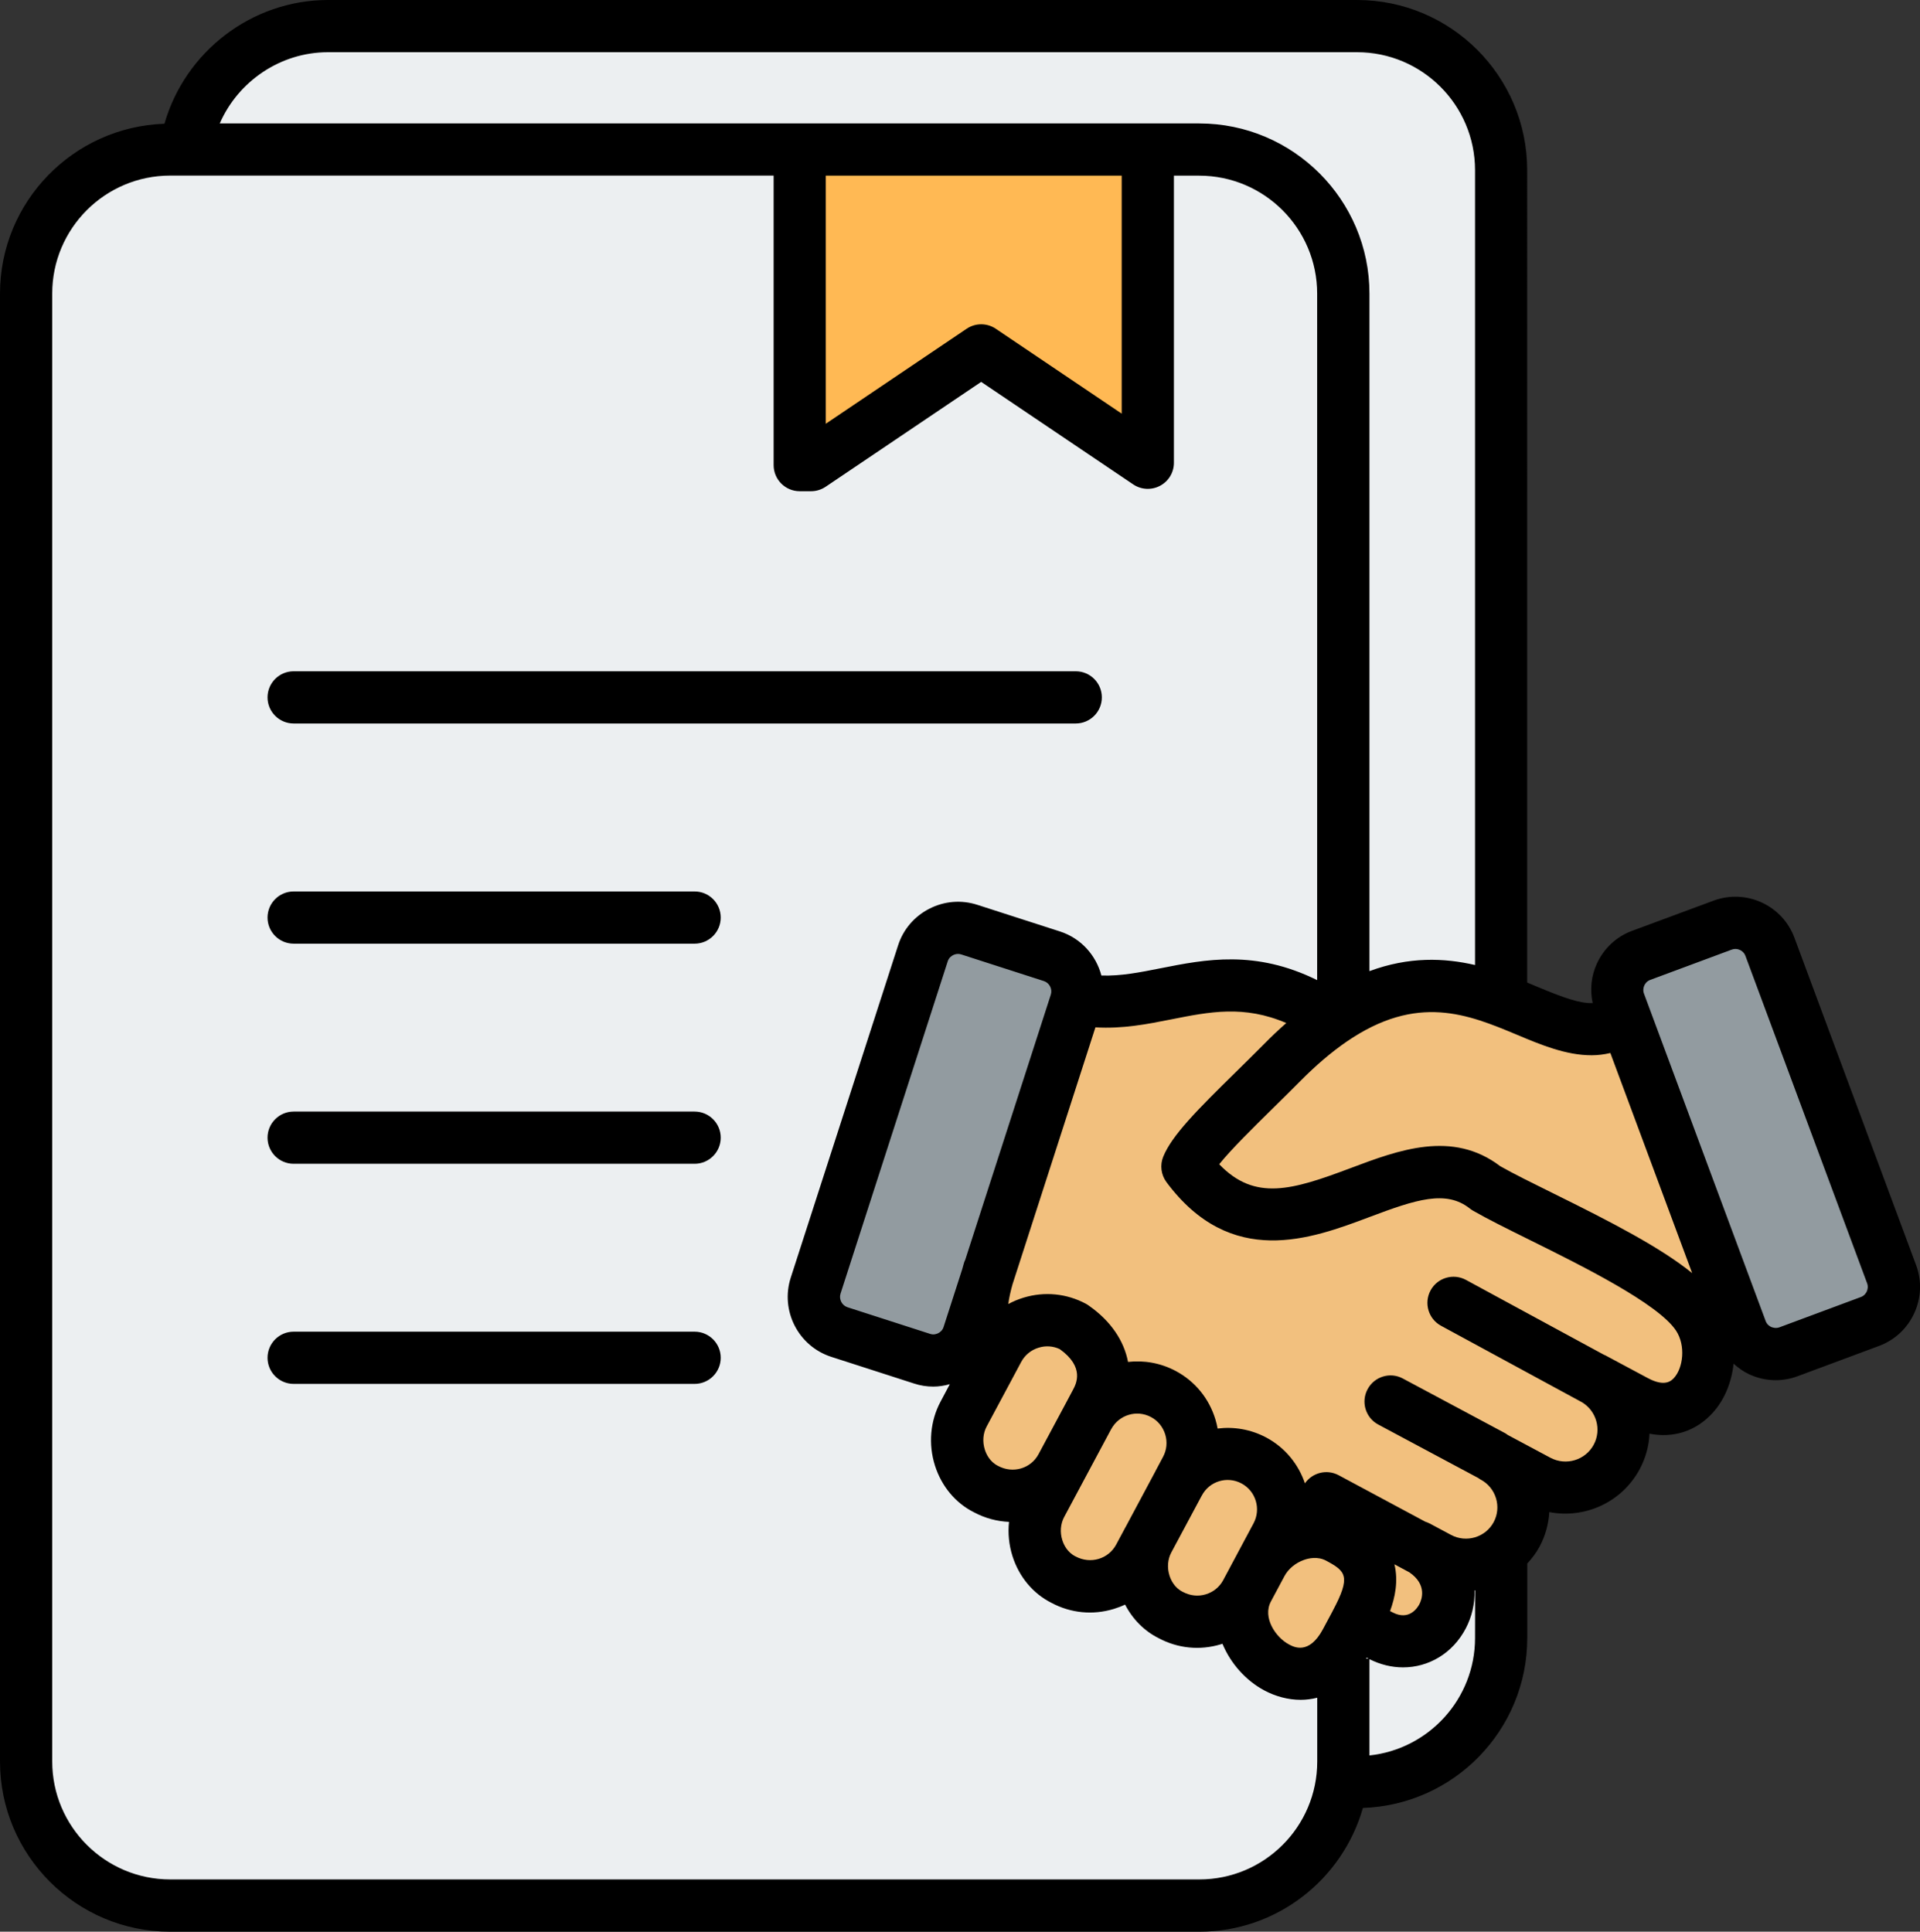
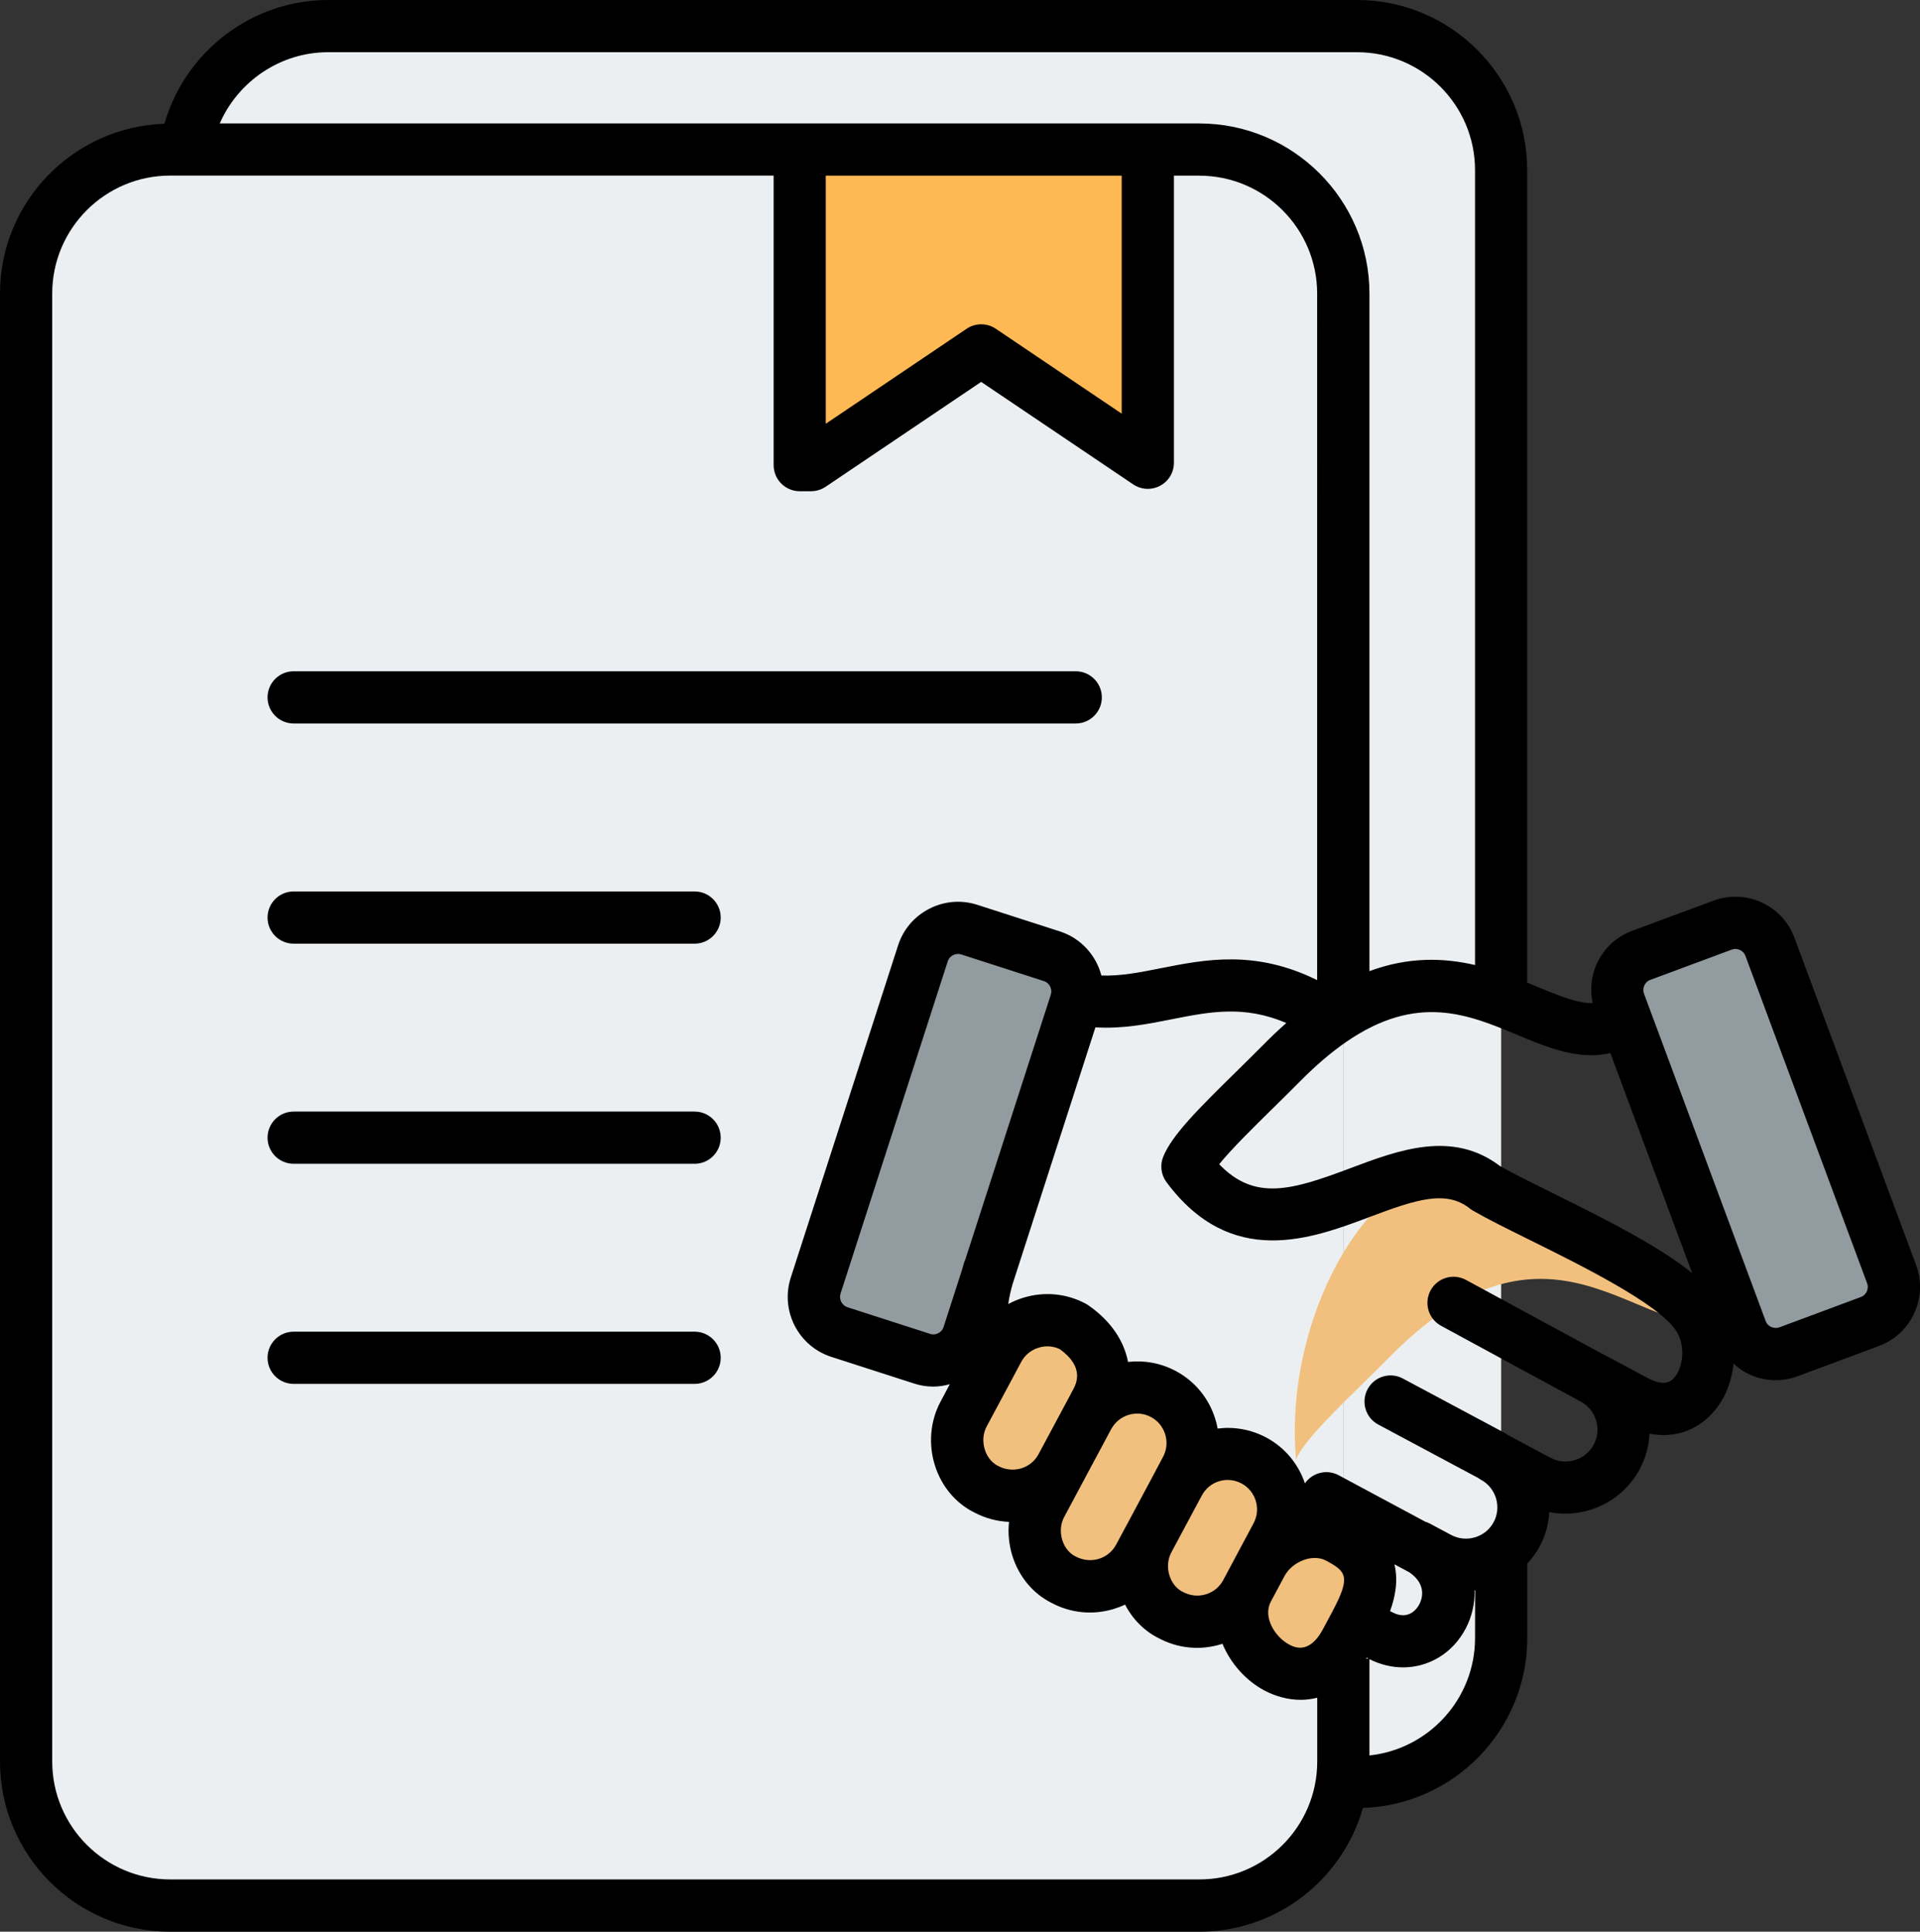
<svg xmlns="http://www.w3.org/2000/svg" version="1.1" id="Capa_1" x="0px" y="0px" viewBox="0 0 254.41 256" style="enable-background:new 0 0 254.41 256;" xml:space="preserve">
  <rect x="0" y="0" width="254.41" height="256" fill="#333333" stroke="none" />
  <style type="text/css">
	.st0{fill-rule:evenodd;clip-rule:evenodd;fill:#ECEFF1;}
	.st1{fill-rule:evenodd;clip-rule:evenodd;fill:#FFB954;}
	.st2{fill-rule:evenodd;clip-rule:evenodd;fill:#929BA0;}
	.st3{fill-rule:evenodd;clip-rule:evenodd;fill:#F2C07E;}
	.st4{fill-rule:evenodd;clip-rule:evenodd;}
</style>
  <g>
    <path class="st0" d="M198.91,205.76V22.55c0-10.5-8.59-19.09-19.09-19.09c-45.45,0-90.91,0-136.36,0   c-9.58,0-17.56,7.14-18.89,16.36h134.34c10.5,0,19.09,8.59,19.09,19.09v180.91v13.63c0,0.93-0.07,1.84-0.2,2.73h2.01   c10.5,0,19.09-8.59,19.09-19.09V205.76z" />
    <path class="st0" d="M178,219.82v13.63c0,10.5-8.59,19.09-19.09,19.09H22.55c-10.5,0-19.09-8.59-19.09-19.09V38.91   c0-10.5,8.59-19.09,19.09-19.09h136.36c10.5,0,19.09,8.59,19.09,19.09V219.82z" />
    <path class="st1" d="M130.02,46.45l22.08,14.88V19.82h-46.13v41.83h1.5L130.02,46.45z" />
    <path class="st2" d="M128.44,123.2l10.95,3.53c2.56,0.82,3.97,3.59,3.15,6.14l-14.21,44.05c-0.82,2.56-3.59,3.97-6.15,3.15   l-10.95-3.53c-2.56-0.82-3.97-3.59-3.15-6.15l14.21-44.05C123.12,123.79,125.89,122.38,128.44,123.2L128.44,123.2z" />
    <g>
      <path class="st3" d="M145.24,185.79c3.28-6.13-3.02-9.92-3.02-9.96c-3.57-1.91-8.05-0.55-9.96,3.02l-4.58,8.56    c-1.86,3.47-0.57,8.17,3.02,9.96c3.57,1.91,8.05,0.55,9.96-3.01" />
      <path class="st3" d="M144.18,187.76l-6.23,11.65c-1.86,3.47-0.57,8.17,3.02,9.96c3.57,1.91,8.05,0.55,9.96-3.02l6.23-11.65    c1.91-3.57,0.55-8.05-3.02-9.96C150.58,182.83,146.09,184.19,144.18,187.76z" />
      <path class="st3" d="M156.17,196.56l-4.02,7.52c-1.86,3.47-0.57,8.17,3.02,9.96c3.57,1.91,8.05,0.55,9.96-3.02l4.02-7.52    c1.91-3.57,0.55-8.05-3.02-9.96C162.56,191.63,158.08,192.99,156.17,196.56z" />
      <path class="st3" d="M167.14,207.27l-1.78,3.33c-3.85,7.2,7.65,16.92,12.98,6.94l1.3-2.43c2.58-4.82,3.2-8.39-2.29-11.33    C173.78,201.87,169.05,203.7,167.14,207.27L167.14,207.27z" />
-       <path class="st3" d="M166.13,193.54c3.57,1.91,4.93,6.39,3.02,9.96l-2.01,3.76c1.91-3.57,6.64-5.39,10.21-3.48    c5.49,2.93,4.87,6.51,2.29,11.33c0.32,0.04,1.95,0.94,3.33,1.65c6.95,3.58,12.78-6.39,5.81-11.23c-0.31-0.21-0.64-0.42-1-0.61    l2.88,1.54c3.69,1.98,8.33,0.57,10.3-3.12c1.98-3.69,0.57-8.33-3.12-10.3l5.97,3.2c3.73,2,8.42,0.58,10.42-3.16    c1.9-3.55,0.71-7.97-2.63-10.11c-0.17-0.11-0.34-0.21-0.52-0.31l5.68,3.04c7.48,4,11.54-4.62,8.75-10.35    c-0.15-0.31-0.32-0.61-0.51-0.9c-3.97-6.03-21.38-13.1-28.12-17.01c-11.1-8.78-27.1,13.92-39.57-2.85    c1.22-2.96,7.23-8.36,12.6-13.78c2.28-2.3,4.44-4.12,6.52-5.56c0.07-0.05,0.15-0.1,0.23-0.15c-14.28-9.63-22.91-0.45-33.91-2.73    l-5.19,16.01l-6.84,21.2c-1.08,4.07-1,8.21,0.08,12.03l1.48-2.77c1.91-3.57,6.39-4.93,9.96-3.02c0,0.05,6.3,3.83,3.02,9.96    l-1.05,1.97c1.91-3.57,6.39-4.93,9.96-3.02c3.57,1.91,4.93,6.39,3.02,9.96l-0.99,1.86C158.08,192.99,162.56,191.63,166.13,193.54    L166.13,193.54z" />
-       <path class="st3" d="M196.87,157.44c6.74,3.9,24.15,10.97,28.12,17.01c0.19,0.29,0.36,0.59,0.51,0.9c0,0.01,3.84-1.38,4.3-1.54    l-14.42-38.82c-9.47,6.6-20.11-12.56-38.73,0.12c-2.14,1.46-4.38,3.33-6.74,5.71c-5.37,5.42-11.39,10.82-12.6,13.78    C169.77,171.36,185.77,148.66,196.87,157.44L196.87,157.44z" />
+       <path class="st3" d="M196.87,157.44c6.74,3.9,24.15,10.97,28.12,17.01c0.19,0.29,0.36,0.59,0.51,0.9c0,0.01,3.84-1.38,4.3-1.54    c-9.47,6.6-20.11-12.56-38.73,0.12c-2.14,1.46-4.38,3.33-6.74,5.71c-5.37,5.42-11.39,10.82-12.6,13.78    C169.77,171.36,185.77,148.66,196.87,157.44L196.87,157.44z" />
    </g>
    <path class="st2" d="M247.77,175.14l-10.79,4.01c-2.52,0.93-5.34-0.36-6.28-2.88l-16.11-43.39c-0.93-2.52,0.36-5.34,2.88-6.28   l10.79-4.01c2.52-0.93,5.34,0.36,6.28,2.88l16.11,43.39C251.58,171.38,250.29,174.2,247.77,175.14L247.77,175.14z" />
    <path class="st4" d="M35.45,92.42c0-1.91,1.55-3.46,3.46-3.46l103.63,0c1.91,0,3.46,1.55,3.46,3.46s-1.55,3.46-3.46,3.46l-103.63,0   C37,95.88,35.45,94.33,35.45,92.42L35.45,92.42z M92.04,118.14H38.91c-1.91,0-3.46,1.55-3.46,3.46s1.55,3.46,3.46,3.46l53.13,0   c1.91,0,3.46-1.55,3.46-3.46S93.95,118.14,92.04,118.14L92.04,118.14z M92.04,147.31H38.91c-1.91,0-3.46,1.55-3.46,3.46   s1.55,3.46,3.46,3.46h53.13c1.91,0,3.46-1.55,3.46-3.46S93.95,147.31,92.04,147.31L92.04,147.31z M92.04,176.48H38.91   c-1.91,0-3.46,1.55-3.46,3.46s1.55,3.46,3.46,3.46l53.13,0c1.91,0,3.46-1.55,3.46-3.46C95.5,178.03,93.95,176.48,92.04,176.48   L92.04,176.48z M253.65,174.03c0.93-2.03,1.02-4.29,0.24-6.38l-16.12-43.38c-0.77-2.08-2.32-3.74-4.34-4.67   c-2.03-0.93-4.29-1.01-6.38-0.24l-10.79,4c-2.08,0.77-3.74,2.32-4.67,4.35c-0.76,1.66-0.93,3.47-0.55,5.22   c-1.72,0.07-3.89-0.72-7.32-2.15c-0.44-0.18-0.89-0.37-1.36-0.57V22.55C202.37,10.12,192.25,0,179.82,0H43.46   C33.34,0,24.51,6.88,21.79,16.4C9.71,16.81,0,26.73,0,38.91v194.54C0,245.88,10.12,256,22.55,256h136.36   c10.3,0,18.99-6.95,21.68-16.4c12.08-0.41,21.78-10.34,21.78-22.51v-9.88c0.62-0.68,1.19-1.41,1.63-2.24   c0.77-1.44,1.2-2.99,1.29-4.58c4.69,0.91,9.61-1.27,11.98-5.69c0.8-1.5,1.23-3.1,1.3-4.7c3.17,0.62,6.15-0.33,8.35-2.74   c1.61-1.76,2.53-4.1,2.79-6.54c0.62,0.56,1.31,1.06,2.09,1.42c1.11,0.51,2.29,0.77,3.48,0.77c0.98,0,1.96-0.17,2.9-0.52l10.78-4.01   C251.06,177.6,252.72,176.06,253.65,174.03L253.65,174.03z M201.05,137.15c3.1,1.3,6.46,2.71,9.87,2.7c0.82,0,1.64-0.11,2.46-0.3   l10.84,29.17c-4.19-3.4-10.69-6.76-18.41-10.57c-2.71-1.34-5.28-2.61-7.02-3.6c-6.34-4.83-13.49-2.13-19.82,0.25   c-7.76,2.92-12.69,4.42-17.42-0.51c1.6-1.99,4.57-4.91,7.07-7.37c1.23-1.21,2.49-2.45,3.72-3.69c2.04-2.06,4.08-3.8,6.07-5.17   C187.8,131.61,194.54,134.43,201.05,137.15L201.05,137.15z M29.12,16.36h129.79c12.43,0,22.55,10.12,22.55,22.55v89.79   c5.24-1.94,9.9-1.76,13.99-0.81l0-105.34c0-8.62-7.01-15.63-15.63-15.63H43.46C37.15,6.92,31.55,10.78,29.12,16.36z M109.42,56.16   V23.28h39.21v31.54l-16.68-11.25c-1.17-0.79-2.7-0.79-3.87,0L109.42,56.16z M174.54,233.45v-8.46c-0.72,0.18-1.46,0.28-2.18,0.28   c-1.69,0-3.36-0.46-4.84-1.25c-2.43-1.3-4.45-3.55-5.54-6.18c-0.07,0.02-0.14,0.04-0.21,0.07c-2.77,0.84-5.7,0.55-8.24-0.81   c-1.89-0.94-3.44-2.5-4.45-4.45c-0.48,0.23-0.99,0.42-1.51,0.58c-2.77,0.84-5.7,0.55-8.24-0.81c-2.42-1.21-4.29-3.42-5.17-6.19   c-0.47-1.48-0.62-3.04-0.46-4.54c-1.58-0.07-3.16-0.48-4.64-1.27c-2.42-1.21-4.29-3.42-5.17-6.19c-0.9-2.83-0.63-5.91,0.73-8.46   l1.24-2.33c-0.72,0.2-1.45,0.32-2.19,0.32c-0.86,0-1.72-0.13-2.56-0.41l-10.95-3.53c-4.38-1.41-6.79-6.12-5.38-10.5L119,125.29   c0.68-2.12,2.15-3.84,4.14-4.86c1.99-1.02,4.25-1.2,6.36-0.52l10.95,3.53c2.81,0.91,4.79,3.18,5.49,5.84   c2.54,0.09,5.07-0.41,7.89-0.97c5.91-1.17,12.5-2.47,20.7,1.58V38.91c0-8.62-7.01-15.63-15.63-15.63h-3.35v38.05   c0,1.28-0.7,2.45-1.84,3.05c-1.13,0.6-2.5,0.53-3.56-0.19l-20.14-13.58l-20.61,13.9c-0.57,0.38-1.24,0.59-1.93,0.59h-1.5   c-1.91,0-3.46-1.55-3.46-3.46l0-38.37H22.55c-8.62,0-15.63,7.01-15.63,15.63v194.54c0,8.62,7.01,15.63,15.63,15.63h136.36   C167.53,249.08,174.54,242.07,174.54,233.45L174.54,233.45z M184.77,207.31l1.99,1.07c2.37,1.63,1.64,3.6,1.32,4.21   c-0.28,0.54-1.39,2.21-3.54,1.1l-0.35-0.18C184.86,211.69,185.3,209.51,184.77,207.31L184.77,207.31z M181.35,219.82H181   c0.03-0.05,0.06-0.09,0.09-0.14L181.35,219.82z M170.19,208.89c0.52-0.98,1.47-1.76,2.59-2.16c0.61-0.22,1.82-0.5,2.94,0.1   c2.61,1.4,3.32,2.06,0.87,6.65c0,0,0,0,0,0.01l-1.3,2.43c-1.84,3.43-3.85,2.36-4.51,2c-1.76-0.94-3.51-3.56-2.38-5.68   L170.19,208.89L170.19,208.89z M164.5,196.59c1.9,1.01,2.62,3.38,1.6,5.29l-2.01,3.76c0,0,0,0,0,0c0,0.01,0,0.01-0.01,0.02   l-1.76,3.3c0,0-0.01,0.01-0.01,0.01l-0.23,0.44c-0.49,0.91-1.31,1.58-2.31,1.88c-1,0.3-2.06,0.2-3.05-0.33   c-1.11-0.55-1.57-1.58-1.75-2.14c-0.34-1.05-0.25-2.18,0.24-3.09v0l4.02-7.51c0,0,0-0.01,0.01-0.01   C160.24,196.29,162.61,195.58,164.5,196.59L164.5,196.59z M154.4,190.1c0.3,1,0.2,2.06-0.29,2.97l-0.99,1.86c0,0,0,0.01,0,0.01   l-4.01,7.5c0,0,0,0.01-0.01,0.01l-1.21,2.26c-1.02,1.89-3.38,2.62-5.37,1.56c-1.11-0.55-1.57-1.58-1.75-2.14   c-0.34-1.05-0.25-2.18,0.24-3.09l2.7-5.05l3.52-6.58c0,0,0-0.01,0.01-0.01c1.02-1.9,3.39-2.62,5.28-1.6   C153.43,188.28,154.09,189.1,154.4,190.1L154.4,190.1z M140.42,178.79c3.36,2.4,2.16,4.63,1.77,5.37l-1.05,1.97v0v0l-3.52,6.57   c0,0.01-0.01,0.01-0.01,0.02c-1.02,1.9-3.39,2.61-5.36,1.55c-1.11-0.55-1.57-1.58-1.75-2.14c-0.34-1.06-0.25-2.18,0.24-3.09   l3.1-5.79c0,0,0,0,0,0l1.48-2.77c0.49-0.91,1.31-1.58,2.31-1.88C138.56,178.31,139.55,178.38,140.42,178.79L140.42,178.79z    M139.24,131.81l-11.35,35.17c-0.04,0.1-0.1,0.19-0.13,0.3c-0.1,0.31-0.17,0.62-0.26,0.92l-2.47,7.66   c-0.15,0.48-0.51,0.72-0.71,0.82c-0.2,0.1-0.6,0.25-1.08,0.09l-10.95-3.53c-0.73-0.24-1.15-1.06-0.92-1.79l14.21-44.05   c0.15-0.48,0.51-0.72,0.71-0.82c0.14-0.07,0.37-0.16,0.66-0.16c0.13,0,0.27,0.02,0.43,0.07l10.95,3.53   C139.06,130.26,139.48,131.08,139.24,131.81L139.24,131.81z M195.45,217.09c0,8.06-6.14,14.72-13.99,15.55v-12.76   c1.45,0.73,2.97,1.09,4.45,1.09c3.39,0,6.57-1.85,8.31-5.16c0.8-1.53,1.22-3.28,1.16-5.04c0.03,0,0.05-0.01,0.08-0.01   L195.45,217.09L195.45,217.09z M222.09,176.35c1.3,1.98,0.93,4.94-0.27,6.25c-0.32,0.35-1.16,1.26-3.44,0.05l-5.68-3.04   c-0.06-0.03-0.11-0.04-0.17-0.07l-18.28-9.92c-1.68-0.91-3.78-0.29-4.69,1.39c-0.91,1.68-0.29,3.78,1.39,4.69l18.68,10.14   c1.91,1.16,2.61,3.62,1.55,5.61c-1.1,2.06-3.67,2.84-5.74,1.74l-5.63-3.01c-0.11-0.07-0.21-0.15-0.32-0.22l-13.6-7.27   c-1.68-0.91-3.78-0.27-4.68,1.42c-0.9,1.68-0.27,3.78,1.42,4.68l13.26,7.09c0.11,0.07,0.21,0.16,0.33,0.22l0.01,0   c0.96,0.52,1.67,1.39,2,2.46c0.32,1.07,0.21,2.19-0.31,3.16c-0.52,0.97-1.39,1.68-2.46,2.01c-1.07,0.32-2.19,0.21-3.16-0.3   l-2.86-1.53c0,0-0.01,0-0.01,0c-0.19-0.1-0.38-0.18-0.58-0.24l-11.48-6.16c-1.57-0.83-3.47-0.34-4.46,1.08   c-0.85-2.51-2.6-4.72-5.12-6.07c-2.05-1.09-4.3-1.46-6.45-1.19c-0.07-0.4-0.17-0.81-0.29-1.21c-0.84-2.77-2.7-5.05-5.24-6.41   c-2.02-1.08-4.23-1.45-6.34-1.21c-0.53-2.8-2.29-5.42-5.14-7.42c-0.14-0.11-0.29-0.2-0.45-0.29c-2.54-1.36-5.47-1.65-8.24-0.81   c-0.72,0.22-1.4,0.5-2.04,0.85c0.12-0.88,0.32-1.76,0.57-2.63l10.98-34.04c3.58,0.22,6.87-0.42,10.07-1.06   c5.09-1.01,9.62-1.91,15.22,0.49c-0.99,0.87-1.98,1.8-2.96,2.8c-1.21,1.22-2.44,2.43-3.65,3.62c-5.26,5.16-8.54,8.47-9.69,11.28   c-0.46,1.12-0.3,2.4,0.42,3.38c8.57,11.52,19.17,7.54,26.9,4.63c6.18-2.33,10.14-3.63,13.3-1.13c0.13,0.1,0.27,0.2,0.41,0.28   c1.94,1.12,4.57,2.42,7.62,3.93C209.51,167.7,219.72,172.75,222.09,176.35L222.09,176.35z M247.4,170.06   c0.18,0.47,0.05,0.88-0.04,1.09c-0.09,0.2-0.32,0.57-0.79,0.74l-10.78,4.01c-0.47,0.17-0.89,0.04-1.09-0.04   c-0.2-0.09-0.57-0.32-0.74-0.79l-16.12-43.38c-0.18-0.47-0.05-0.88,0.04-1.09c0.09-0.2,0.32-0.57,0.79-0.74l10.79-4.01   c0.17-0.06,0.33-0.09,0.48-0.09c0.26,0,0.47,0.07,0.6,0.13c0.2,0.09,0.57,0.32,0.74,0.79L247.4,170.06z" />
  </g>
</svg>